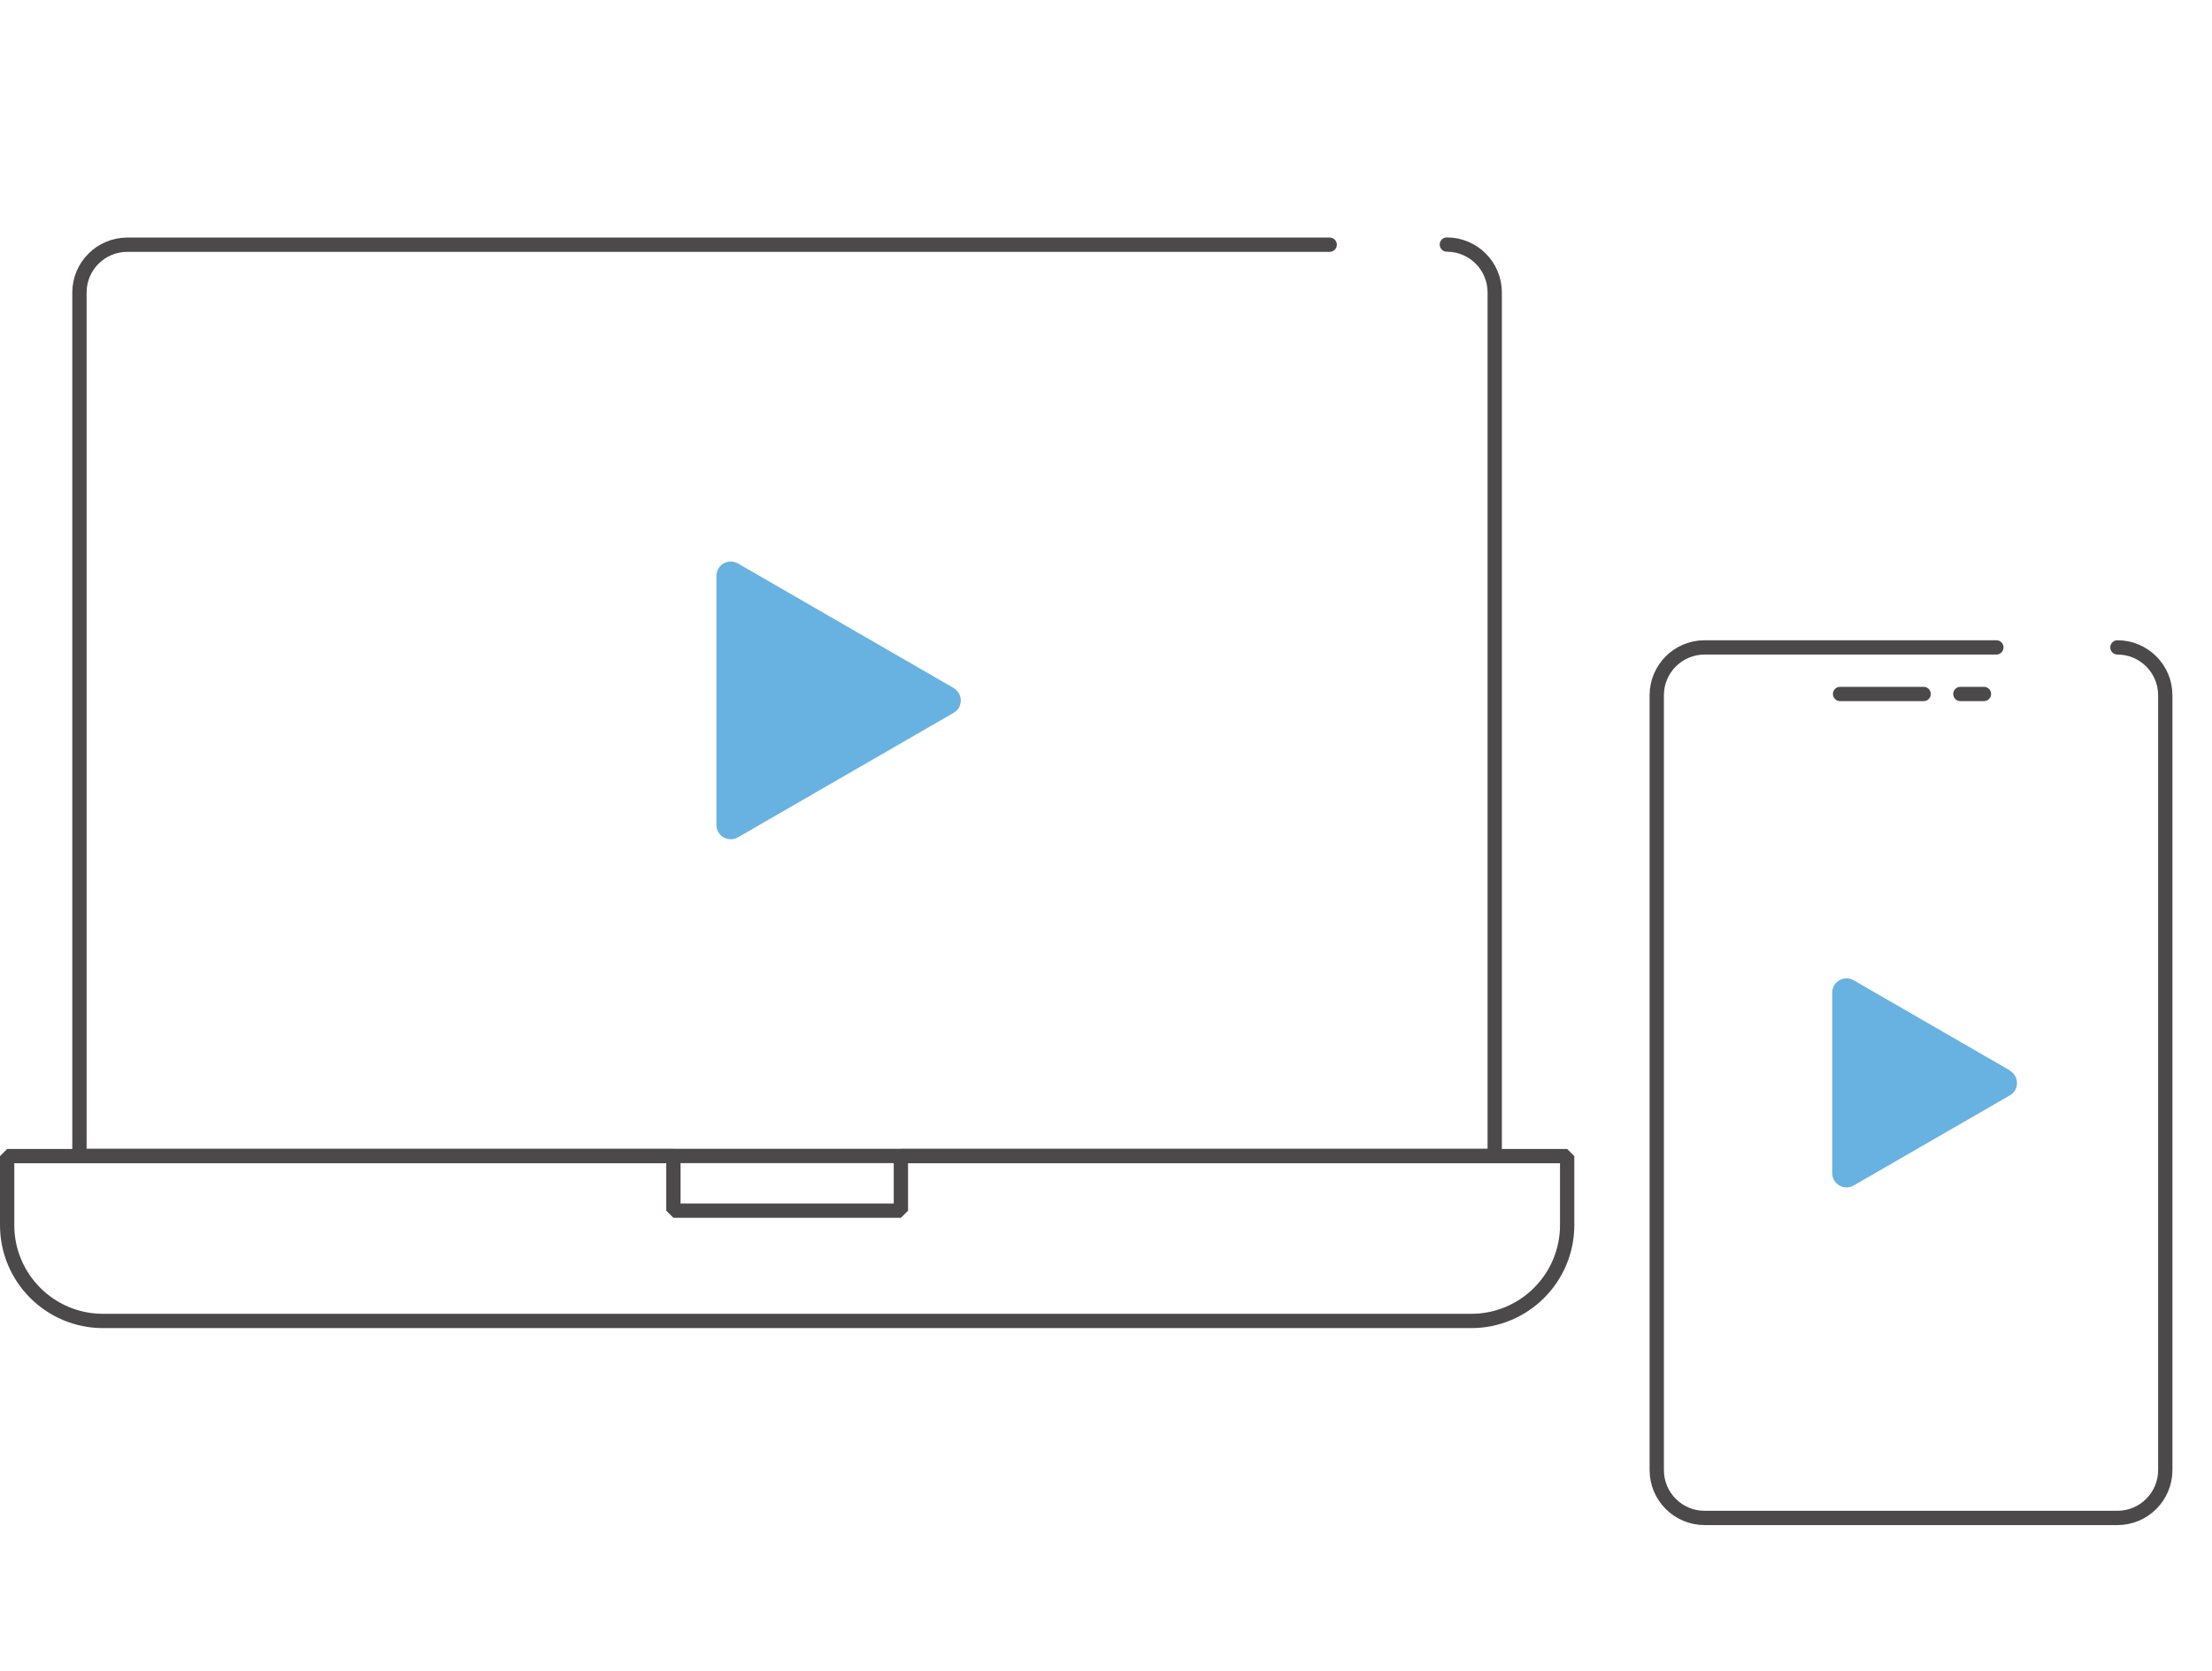
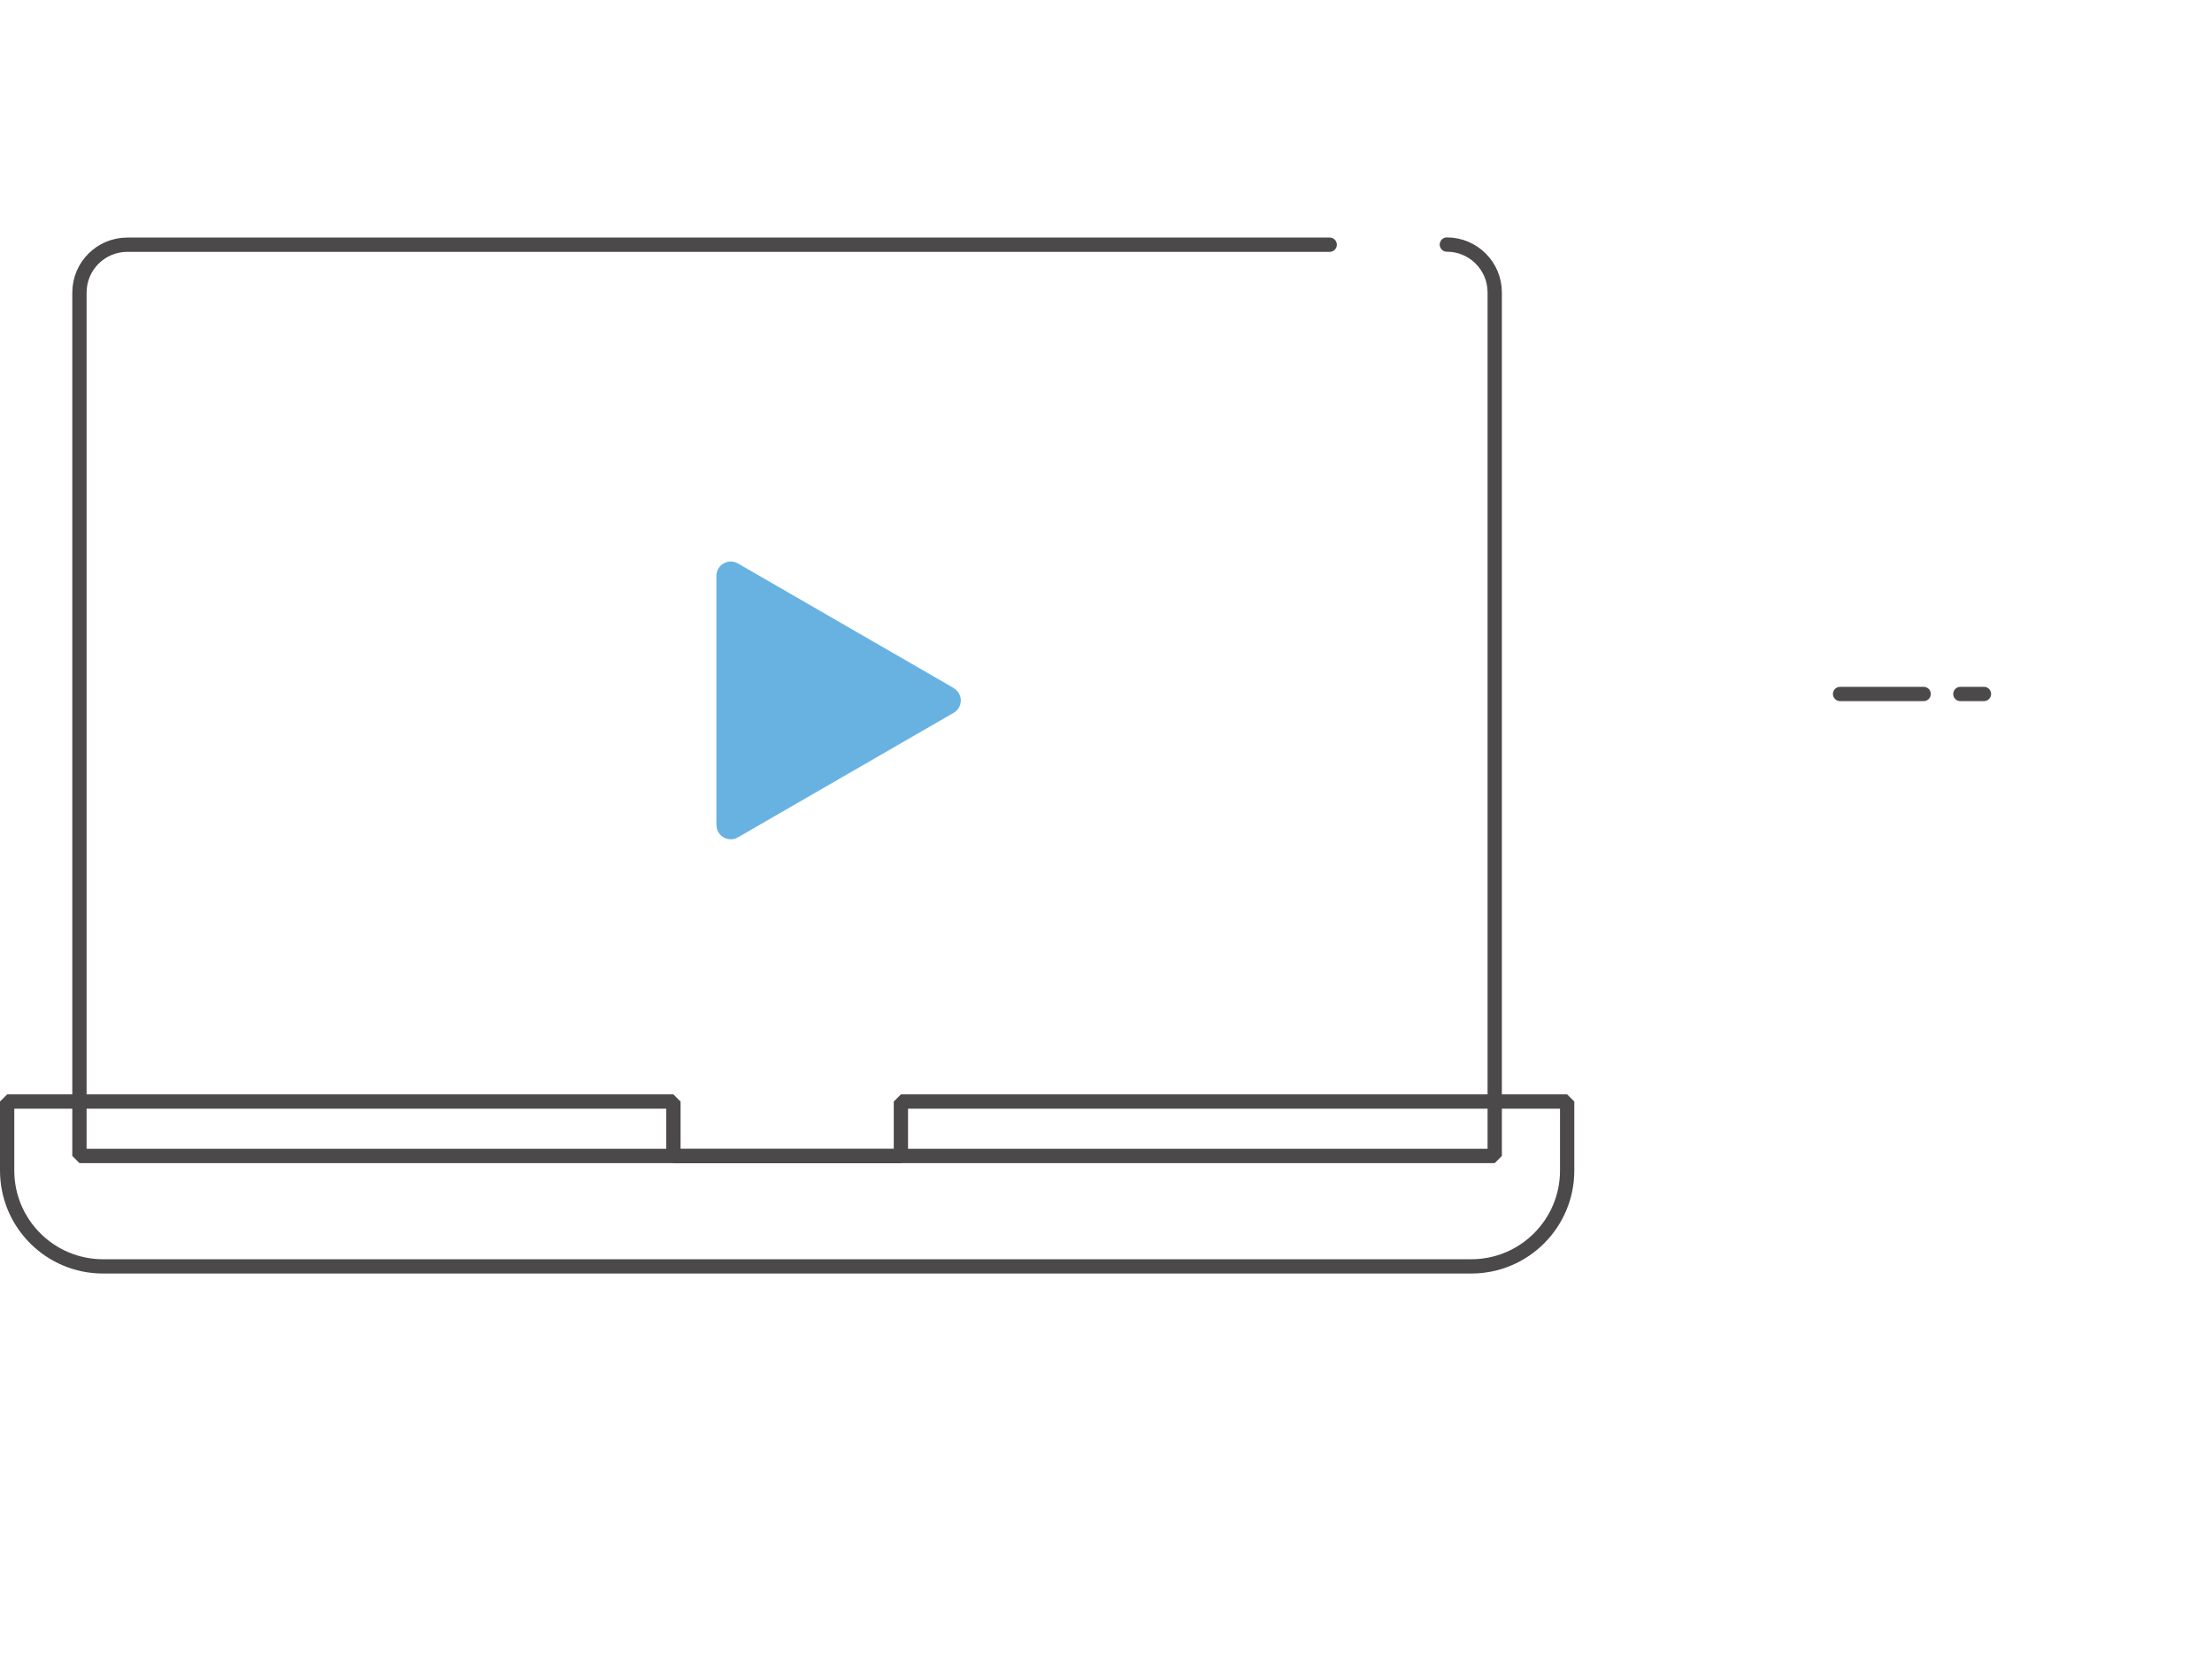
<svg xmlns="http://www.w3.org/2000/svg" id="_レイヤー_2" data-name="レイヤー 2" viewBox="0 0 154.81 117">
  <defs>
    <style>
      .cls-1, .cls-2 {
        fill: none;
      }

      .cls-3 {
        fill: #68b2e1;
      }

      .cls-2 {
        stroke: #4b4949;
        stroke-linecap: round;
        stroke-linejoin: bevel;
      }
    </style>
  </defs>
  <g id="_デザイン" data-name="デザイン">
    <g>
      <g>
        <path class="cls-2" d="M101.26,17.12c1.85,0,3.35,1.5,3.35,3.35v60.45H5.56V20.48c0-1.85,1.5-3.35,3.35-3.35h84.15" />
-         <path class="cls-2" d="M63.05,80.93v3.82h-15.92v-3.82H.5v4.83c0,3.7,3,6.71,6.71,6.71h95.76c3.7,0,6.71-3,6.71-6.71v-4.83h-46.63Z" />
+         <path class="cls-2" d="M63.05,80.93h-15.92v-3.82H.5v4.83c0,3.7,3,6.71,6.71,6.71h95.76c3.7,0,6.71-3,6.71-6.71v-4.83h-46.63Z" />
        <path class="cls-3" d="M66.74,48.16l-15.1-8.72c-.67-.38-1.5.1-1.5.87v17.44c0,.77.83,1.25,1.5.87l15.1-8.72c.67-.38.67-1.35,0-1.73Z" />
-         <path class="cls-2" d="M148.19,45.32c1.85,0,3.35,1.5,3.35,3.35v54.24c0,1.85-1.5,3.35-3.35,3.35h-28.89c-1.85,0-3.35-1.5-3.35-3.35v-54.24c0-1.85,1.5-3.35,3.35-3.35h20.42" />
-         <path class="cls-3" d="M140.66,74.93l-10.93-6.31c-.67-.38-1.5.1-1.5.87v12.63c0,.77.83,1.25,1.5.87l10.93-6.31c.67-.38.67-1.35,0-1.73Z" />
        <line class="cls-2" x1="128.78" y1="48.58" x2="134.63" y2="48.58" />
        <line class="cls-2" x1="137.2" y1="48.58" x2="138.85" y2="48.58" />
      </g>
      <rect class="cls-1" x=".45" width="154.36" height="117" />
    </g>
  </g>
</svg>